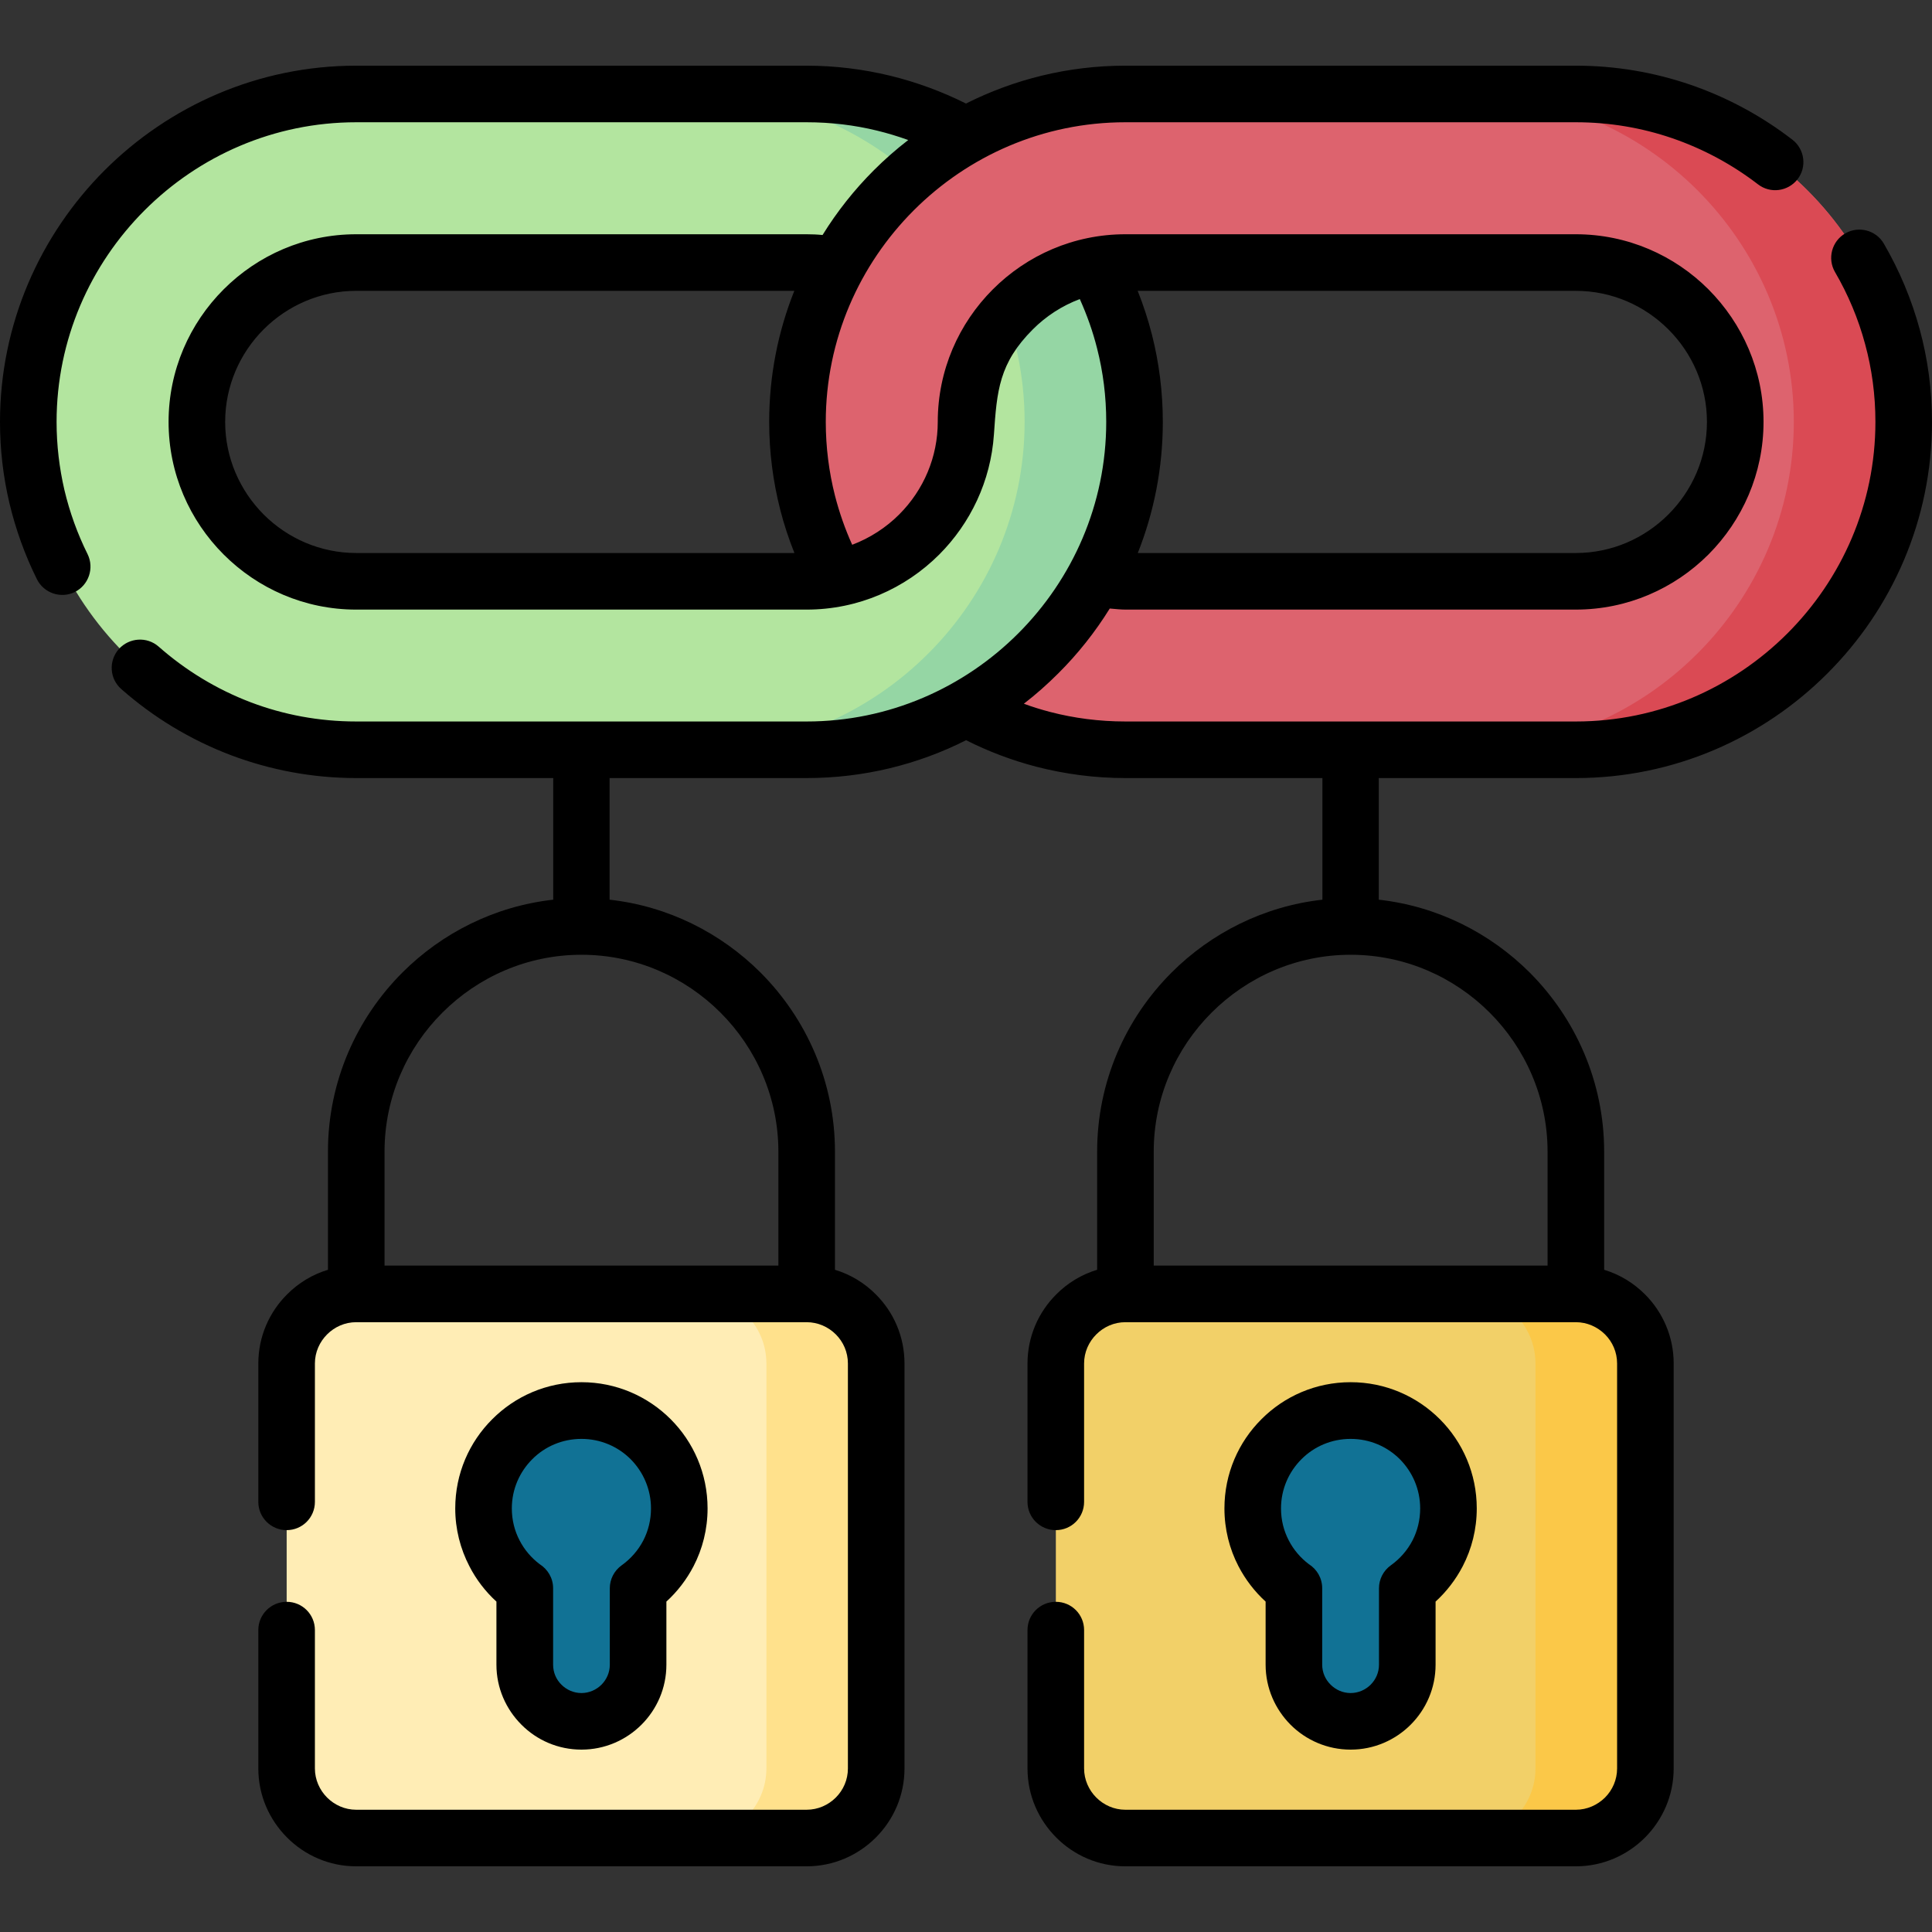
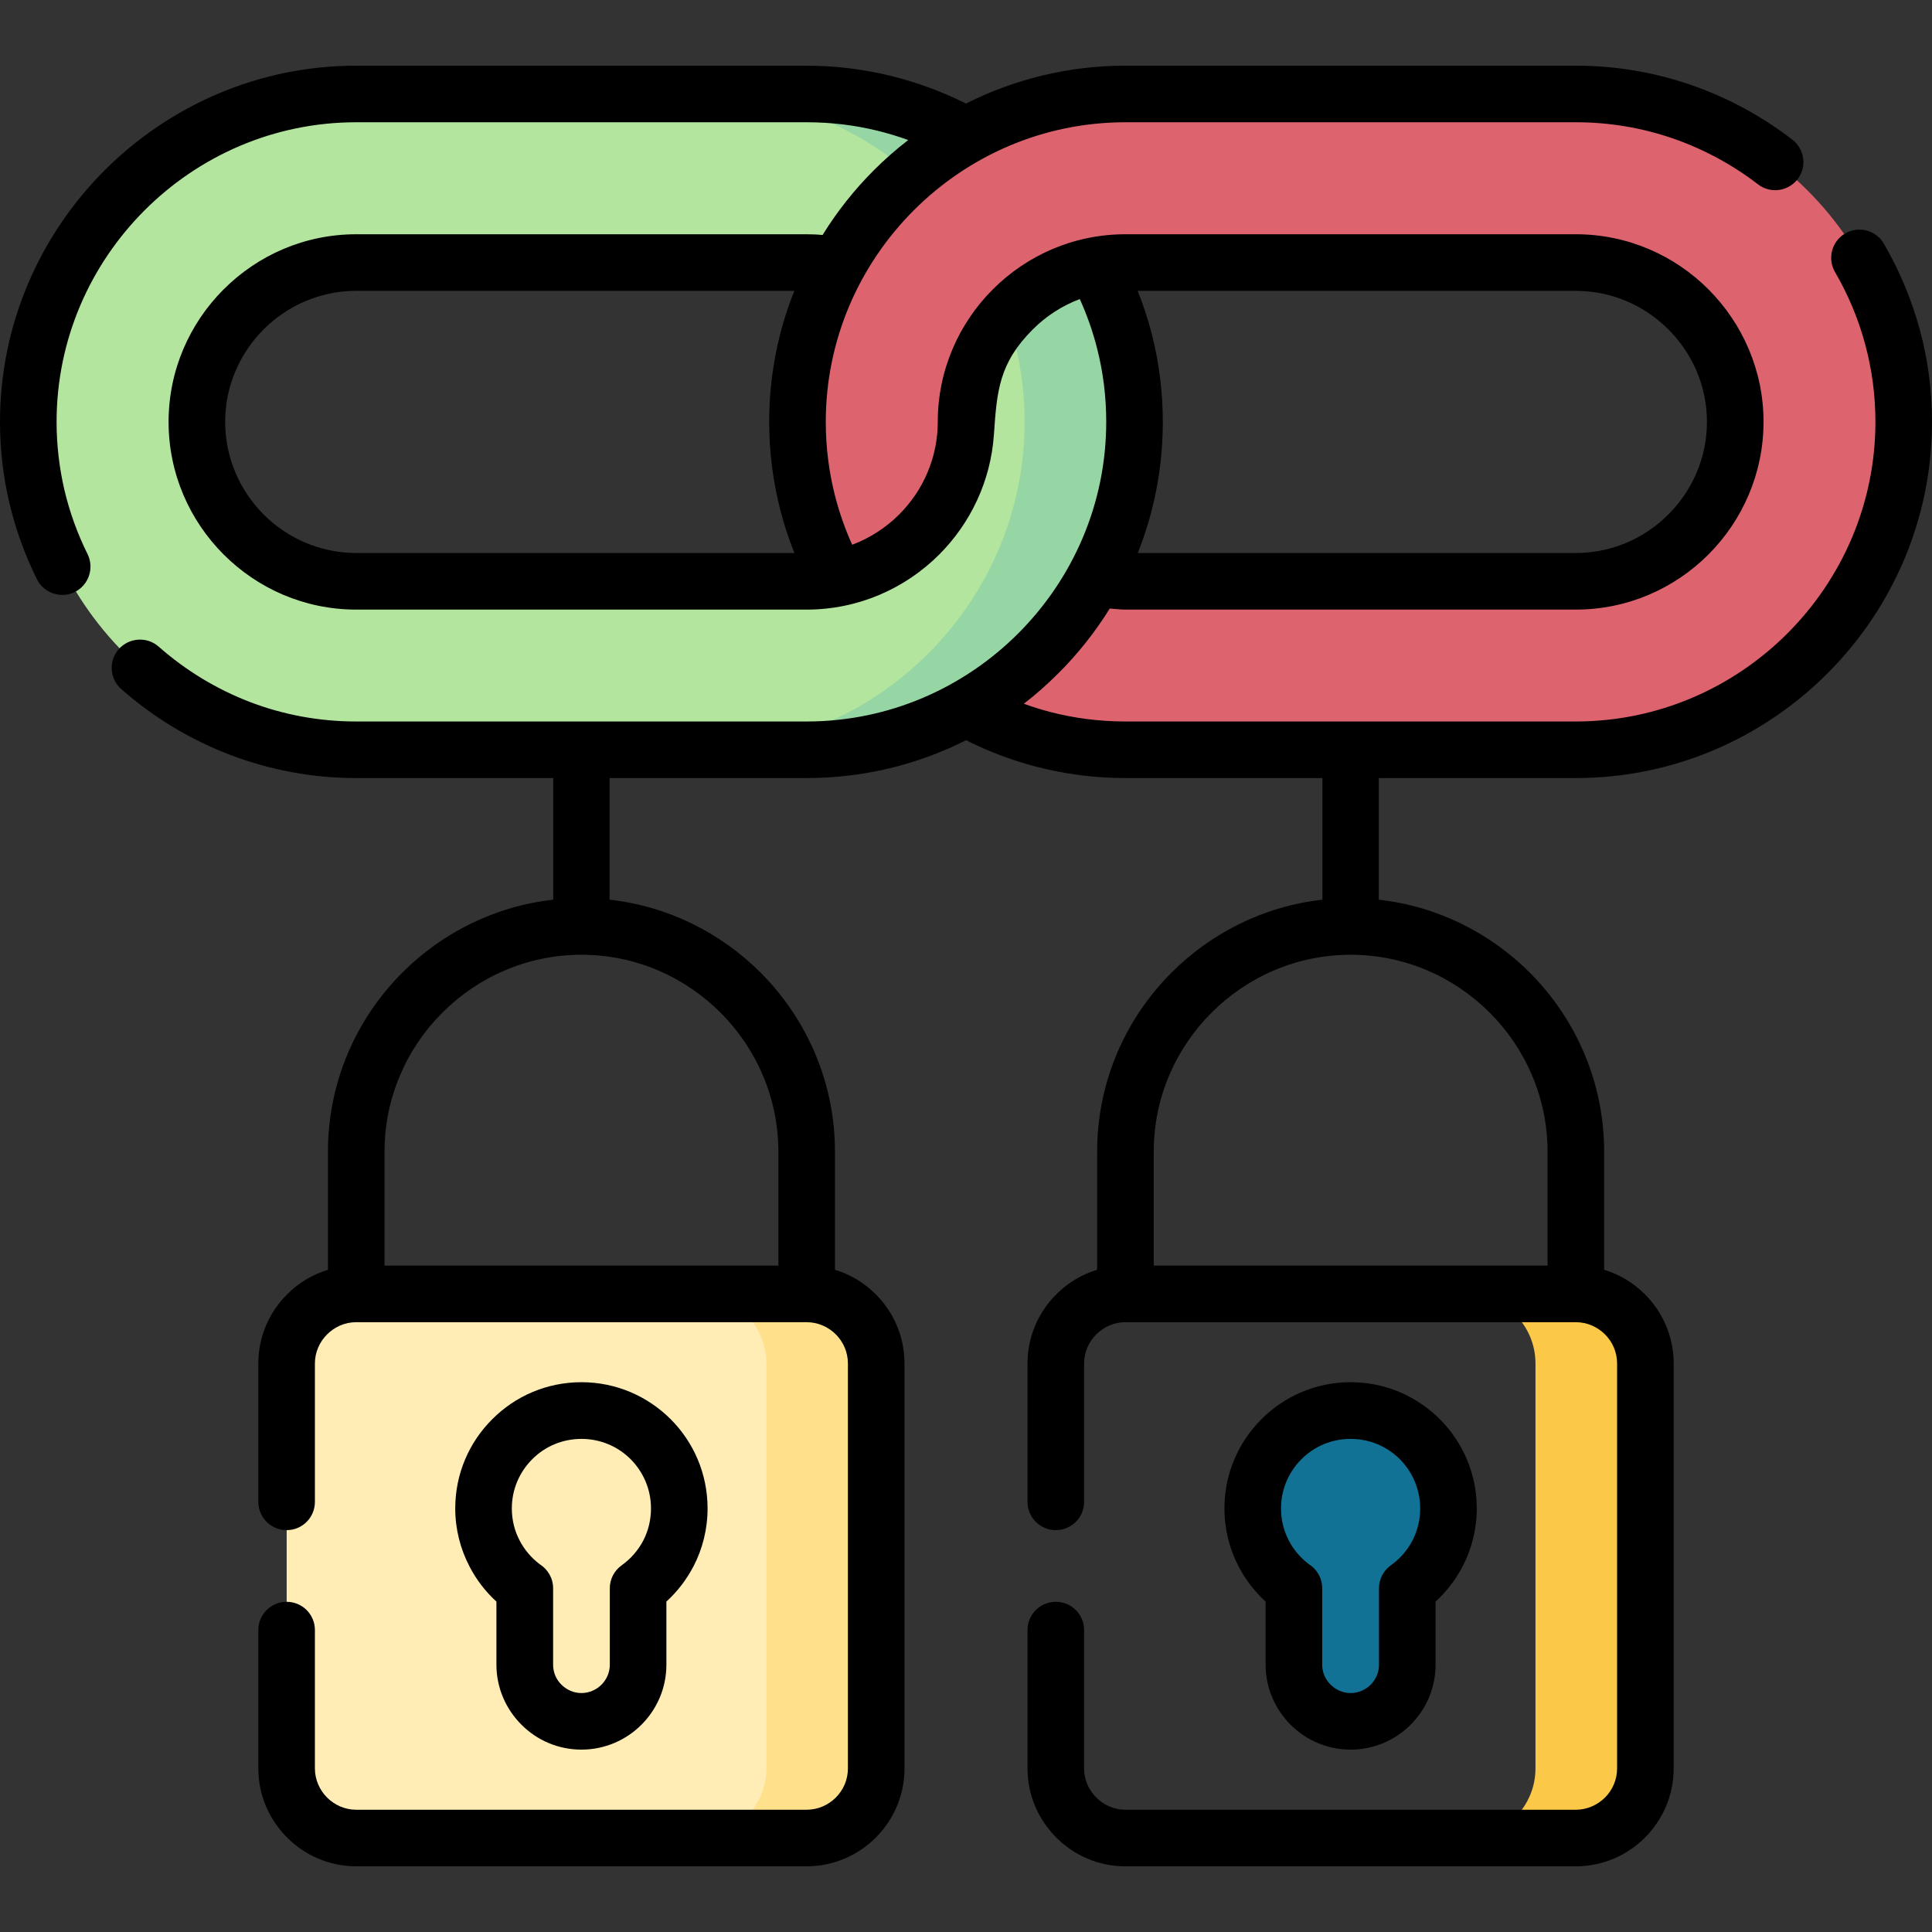
<svg xmlns="http://www.w3.org/2000/svg" id="Capa_1" enable-background="new 0 0 512 512" height="512" viewBox="0 0 512 512" width="512">
  <rect x="0" y="0" width="512" height="512" fill="#333333" stroke="none" />
  <g>
    <g clip-rule="evenodd" fill-rule="evenodd">
      <path d="m94.395 24.916h119.369c47.792 0 86.911 39.092 86.911 86.885 0 47.791-39.119 86.91-86.911 86.91h-119.369c-47.792 0-86.883-39.119-86.883-86.91 0-47.793 39.091-86.885 86.883-86.885zm0 44.648h119.369c23.244 0 42.236 19.02 42.236 42.236 0 23.244-18.992 42.236-42.236 42.236h-119.369c-23.215 0-42.236-18.992-42.236-42.236-.001-23.216 19.021-42.236 42.236-42.236z" fill="#b3e59f" />
      <path d="m184.651 24.916h29.112c47.792 0 86.911 39.092 86.911 86.885 0 47.791-39.119 86.91-86.911 86.91h-29.112c47.793 0 86.883-39.119 86.883-86.91 0-47.793-39.09-86.885-86.883-86.885z" fill="#95d6a4" />
      <path d="m298.236 24.916h119.369c47.792 0 86.911 39.092 86.911 86.885 0 47.791-39.119 86.91-86.911 86.91h-119.369c-15.307 0-29.707-4.025-42.236-11.027 14.344-8.051 26.192-20.012 34.072-34.441-.057 0 5.613.795 8.164.795h119.369c23.244 0 42.236-18.992 42.236-42.236 0-23.217-18.992-42.236-42.236-42.236h-119.369c-23.216 0-42.236 19.02-42.236 42.236 0 20.438-14.712 37.615-34.072 41.441-6.746-12.33-10.574-26.447-10.574-41.441 0-47.794 39.09-86.886 86.882-86.886z" fill="#dd636e" />
-       <path d="m388.493 24.916h29.112c47.792 0 86.911 39.092 86.911 86.885 0 47.791-39.119 86.91-86.911 86.91h-29.112c47.792 0 86.883-39.119 86.883-86.91 0-47.793-39.091-86.885-86.883-86.885z" fill="#da4a54" />
      <path d="m94.395 487.084h119.369c10.148 0 18.453-8.307 18.453-18.426v-107.322c0-10.148-8.305-18.424-18.453-18.424h-119.369c-10.147 0-18.425 8.275-18.425 18.424v107.322c0 10.119 8.277 18.426 18.425 18.426z" fill="#ffedb5" />
      <path d="m184.651 487.084h29.112c10.148 0 18.453-8.307 18.453-18.426v-107.322c0-10.148-8.305-18.424-18.453-18.424h-29.112c10.147 0 18.453 8.275 18.453 18.424v107.322c.001 10.119-8.305 18.426-18.453 18.426z" fill="#ffe18c" />
-       <path d="m298.236 487.084h119.369c10.147 0 18.453-8.307 18.453-18.426v-107.322c0-10.148-8.306-18.424-18.453-18.424h-119.369c-10.148 0-18.426 8.275-18.426 18.424v107.322c0 10.119 8.278 18.426 18.426 18.426z" fill="#f2d068" />
      <path d="m388.493 487.084h29.112c10.147 0 18.453-8.307 18.453-18.426v-107.322c0-10.148-8.306-18.424-18.453-18.424h-29.112c10.148 0 18.425 8.275 18.425 18.424v107.322c0 10.119-8.276 18.426-18.425 18.426z" fill="#fbc848" />
      <g fill="#117295">
-         <path d="m154.094 373.809c14.314 0 25.937 11.623 25.937 25.939-.085 7.483-2.777 13.692-8.221 18.82-3.515 3.318-2.777 5.074-2.721 9.611.057 4.309.028 8.674.028 12.982 0 8.248-6.774 15.023-15.023 15.023-8.277 0-15.023-6.775-15.023-15.023 0-5.387.057-10.744.085-16.158.028-5.754-3.175-5.924-6.265-10.289-3.175-4.479-4.678-9.496-4.734-14.967-.001-14.315 11.593-25.938 25.937-25.938z" />
        <path d="m357.935 373.809c14.315 0 25.938 11.623 25.938 25.939-.086 7.256-2.638 13.406-7.853 18.453-4.081 3.912-3.089 5.697-3.089 11.027.027 3.967 0 7.965 0 11.934 0 8.248-6.747 15.023-14.996 15.023-8.277 0-15.023-6.775-15.023-15.023 0-5.414.028-10.744.085-16.129.057-5.699-2.892-5.756-5.952-9.895-3.374-4.562-4.989-9.75-5.046-15.391-.001-14.315 11.593-25.938 25.936-25.938z" />
      </g>
    </g>
    <path d="m301.497 77.076c1.502 3.77 2.778 7.652 3.799 11.678 1.87 7.398 2.862 15.137 2.862 23.047 0 12.244-2.353 23.98-6.633 34.752h116.08c9.553 0 18.227-3.912 24.52-10.205 6.321-6.32 10.232-14.994 10.232-24.547 0-9.525-3.911-18.228-10.232-24.519-6.293-6.293-14.967-10.205-24.52-10.205h-116.108zm56.438 289.221c9.213 0 17.575 3.742 23.642 9.809 6.038 6.039 9.78 14.4 9.78 23.642 0 5.498-1.332 10.715-3.714 15.307-1.842 3.543-4.281 6.717-7.2 9.383v16.725c0 6.207-2.523 11.82-6.605 15.902s-9.723 6.603-15.902 6.603c-6.207 0-11.849-2.521-15.931-6.603-4.054-4.082-6.604-9.695-6.604-15.902v-16.725c-2.92-2.666-5.357-5.84-7.2-9.383-2.381-4.592-3.713-9.809-3.713-15.307 0-9.242 3.741-17.603 9.808-23.642 6.036-6.067 14.398-9.809 23.639-9.809zm13.04 20.41c-3.345-3.344-7.966-5.385-13.04-5.385-5.102 0-9.723 2.041-13.039 5.385-3.345 3.346-5.414 7.938-5.414 13.041 0 3.09.736 5.951 2.041 8.447 1.275 2.494 3.118 4.648 5.329 6.32 2.126 1.332 3.543 3.686 3.543 6.379v20.268c0 2.068.851 3.939 2.239 5.301 1.361 1.359 3.231 2.211 5.301 2.211 2.041 0 3.94-.852 5.301-2.211 1.361-1.361 2.211-3.232 2.211-5.301v-20.268c0-2.326 1.105-4.621 3.175-6.096 2.382-1.701 4.366-3.969 5.727-6.603 1.275-2.496 2.013-5.357 2.013-8.447-.002-5.103-2.071-9.695-5.387-13.041zm-216.881-20.41c9.212 0 17.574 3.742 23.641 9.809 6.038 6.039 9.779 14.4 9.779 23.642 0 5.498-1.332 10.715-3.713 15.307-1.843 3.543-4.28 6.717-7.2 9.383v16.725c0 6.207-2.523 11.82-6.605 15.902s-9.723 6.603-15.902 6.603c-6.208 0-11.849-2.521-15.902-6.603-4.082-4.082-6.634-9.695-6.634-15.902v-16.725c-2.919-2.666-5.358-5.84-7.172-9.383-2.382-4.592-3.742-9.809-3.742-15.307 0-9.242 3.742-17.603 9.809-23.642 6.037-6.067 14.399-9.809 23.641-9.809zm13.039 20.41c-3.345-3.344-7.965-5.385-13.039-5.385-5.103 0-9.723 2.041-13.04 5.385-3.345 3.346-5.414 7.938-5.414 13.041 0 3.09.737 5.951 2.041 8.447 1.275 2.494 3.118 4.648 5.329 6.32 2.126 1.332 3.572 3.686 3.572 6.379v20.268c0 2.068.821 3.939 2.211 5.301 1.36 1.359 3.231 2.211 5.301 2.211 2.041 0 3.94-.852 5.301-2.211 1.36-1.361 2.211-3.232 2.211-5.301v-20.268c0-2.326 1.105-4.621 3.175-6.096 2.381-1.701 4.365-3.969 5.726-6.603 1.276-2.496 2.013-5.357 2.013-8.447-.001-5.103-2.071-9.695-5.387-13.041zm242.988-51.309v-30.188c0-14.344-5.896-27.412-15.335-36.852-9.468-9.467-22.508-15.336-36.852-15.336-14.343 0-27.383 5.869-36.85 15.336-9.469 9.439-15.336 22.508-15.336 36.852v30.188zm-119.368 1.106v-31.293c0-18.512 7.54-35.293 19.73-47.48 10.487-10.488 24.463-17.576 39.968-19.305v-32.232h-52.215c-8.107 0-16.044-1.049-23.697-3.031-6.492-1.701-12.672-4.055-18.511-7.002-12.727 6.434-27.099 10.033-42.265 10.033h-52.215v32.232c15.534 1.729 29.48 8.816 39.997 19.305 12.161 12.188 19.73 28.969 19.73 47.48v31.293c4.139 1.248 7.852 3.516 10.828 6.521 4.706 4.676 7.598 11.168 7.598 18.311v107.322c0 7.143-2.892 13.605-7.598 18.312-4.705 4.705-11.196 7.625-18.34 7.625h-119.368c-7.143 0-13.635-2.92-18.312-7.625-4.705-4.707-7.625-11.17-7.625-18.312v-36.682c0-4.139 3.373-7.482 7.512-7.482s7.483 3.344 7.483 7.482v36.682c0 2.977 1.247 5.727 3.231 7.711 1.984 1.982 4.706 3.23 7.71 3.23h119.369c3.005 0 5.755-1.248 7.738-3.23 1.984-1.984 3.203-4.707 3.203-7.711v-107.322c0-3.004-1.219-5.725-3.203-7.709-1.983-1.984-4.733-3.233-7.738-3.233h-119.368c-3.004 0-5.726 1.248-7.71 3.233-1.984 1.984-3.231 4.705-3.231 7.709v36.682c0 4.139-3.345 7.484-7.483 7.484-4.139 0-7.512-3.346-7.512-7.484v-36.682c0-7.143 2.92-13.635 7.625-18.311 2.977-3.006 6.69-5.273 10.828-6.521v-31.293c0-18.512 7.54-35.293 19.729-47.48 10.488-10.488 24.464-17.576 39.97-19.305v-32.232h-52.216c-11.621 0-22.818-2.154-33.193-6.064-10.771-4.082-20.608-10.064-29.056-17.52-3.118-2.721-3.402-7.455-.681-10.572 2.75-3.09 7.483-3.402 10.574-.682 7.172 6.322 15.42 11.34 24.435 14.77 8.674 3.289 18.085 5.074 27.921 5.074h119.369c21.827 0 41.67-8.93 56.069-23.33 14.4-14.398 23.329-34.242 23.329-56.068 0-6.719-.822-13.211-2.409-19.418-1.134-4.535-2.693-8.9-4.593-13.125-4.705 1.758-8.957 4.535-12.443 8.024-8.958 8.957-9.524 16.269-10.318 27.892-.85 12.359-6.236 23.5-14.485 31.775-9.014 9.016-21.458 14.6-35.149 14.6h-119.37c-13.691 0-26.106-5.584-35.121-14.6-9.014-9.014-14.598-21.457-14.598-35.148s5.584-26.109 14.597-35.122c9.015-9.016 21.43-14.6 35.121-14.6h119.369c1.389 0 2.835.057 4.224.199 3.855-6.236 8.419-11.99 13.578-17.15 2.863-2.863 5.896-5.529 9.128-8.023-2.693-.963-5.472-1.814-8.277-2.494-5.925-1.445-12.161-2.211-18.652-2.211h-119.369c-21.826 0-41.669 8.93-56.069 23.33s-23.33 34.242-23.33 56.07c0 6.236.737 12.244 2.069 18.027 1.418 5.982 3.487 11.68 6.151 17.037 1.815 3.713.283 8.191-3.401 10.035-3.714 1.814-8.192.283-10.034-3.402-3.176-6.406-5.642-13.209-7.314-20.297-1.616-6.889-2.467-14.058-2.467-21.4 0-25.967 10.63-49.551 27.724-66.672 17.122-17.094 40.706-27.725 66.671-27.725h119.369c7.568 0 14.995.935 22.167 2.666 7.059 1.729 13.776 4.223 20.069 7.369 12.728-6.406 27.071-10.035 42.236-10.035h119.369c10.545 0 20.721 1.758 30.273 5.018 9.865 3.373 18.992 8.334 27.129 14.6 3.26 2.521 3.884 7.229 1.36 10.488-2.551 3.26-7.229 3.855-10.489 1.332-6.831-5.244-14.514-9.412-22.818-12.246-7.966-2.721-16.526-4.195-25.455-4.195h-119.369c-21.827 0-41.67 8.93-56.069 23.33-14.4 14.4-23.329 34.242-23.329 56.07 0 6.746.851 13.293 2.438 19.559 1.162 4.508 2.693 8.873 4.564 13.012 4.705-1.787 8.957-4.535 12.443-8.023 6.549-6.547 10.233-15.307 10.233-24.547 0-13.691 5.584-26.107 14.599-35.121 9.014-9.016 21.43-14.6 35.121-14.6h119.369c13.691 0 26.135 5.584 35.149 14.6 8.985 9.014 14.599 21.43 14.599 35.121s-5.613 26.135-14.599 35.148c-9.015 9.016-21.458 14.6-35.149 14.6h-119.369c-1.076 0-2.637-.143-4.139-.283-3.884 6.264-8.476 12.047-13.663 17.205-2.863 2.863-5.896 5.557-9.099 8.023 2.268.85 4.592 1.559 6.973 2.182 6.321 1.645 12.982 2.523 19.928 2.523h119.369c21.826 0 41.669-8.93 56.068-23.33 14.401-14.398 23.331-34.242 23.331-56.068 0-7.115-.936-14.033-2.722-20.58-1.814-6.775-4.535-13.209-7.993-19.135-2.07-3.57-.85-8.164 2.721-10.232 3.572-2.068 8.164-.85 10.233 2.721 4.11 7.088 7.342 14.74 9.524 22.791 2.126 7.824 3.231 16.016 3.231 24.436 0 25.965-10.602 49.578-27.724 66.67-17.093 17.121-40.706 27.723-66.671 27.723h-52.213v32.232c15.534 1.729 29.482 8.816 39.998 19.305 12.161 12.188 19.729 28.969 19.729 47.48v31.293c4.139 1.248 7.823 3.516 10.828 6.521 4.678 4.676 7.597 11.168 7.597 18.311v107.322c0 7.143-2.919 13.605-7.597 18.312-4.705 4.705-11.197 7.625-18.34 7.625h-119.369c-7.143 0-13.635-2.92-18.311-7.625-4.706-4.707-7.626-11.17-7.626-18.312v-36.682c0-4.139 3.346-7.482 7.512-7.482 4.139 0 7.484 3.344 7.484 7.482v36.682c0 2.977 1.247 5.727 3.232 7.711 1.983 1.982 4.705 3.23 7.71 3.23h119.369c3.004 0 5.726-1.248 7.738-3.23 1.984-1.984 3.203-4.734 3.203-7.711v-107.324c0-3.004-1.219-5.725-3.203-7.709-2.013-1.984-4.734-3.233-7.738-3.233h-119.37c-3.005 0-5.727 1.248-7.71 3.233-1.984 1.984-3.232 4.705-3.232 7.709v36.682c0 4.139-3.346 7.484-7.484 7.484-4.166 0-7.512-3.346-7.512-7.484v-36.682c0-7.143 2.92-13.635 7.626-18.311 2.976-3.005 6.69-5.273 10.829-6.521zm-84.474-1.106v-30.188c0-14.344-5.895-27.412-15.335-36.852-9.468-9.467-22.508-15.336-36.851-15.336-14.344 0-27.383 5.869-36.852 15.336-9.468 9.439-15.336 22.508-15.336 36.852v30.188zm4.252-188.845c-1.502-3.74-2.778-7.596-3.771-11.508-1.898-7.455-2.919-15.252-2.919-23.244 0-12.246 2.353-23.953 6.661-34.725h-116.107c-9.524 0-18.227 3.912-24.52 10.205-6.293 6.291-10.204 14.994-10.204 24.519 0 9.553 3.911 18.227 10.204 24.547 6.293 6.293 14.995 10.205 24.52 10.205h116.136z" />
  </g>
</svg>